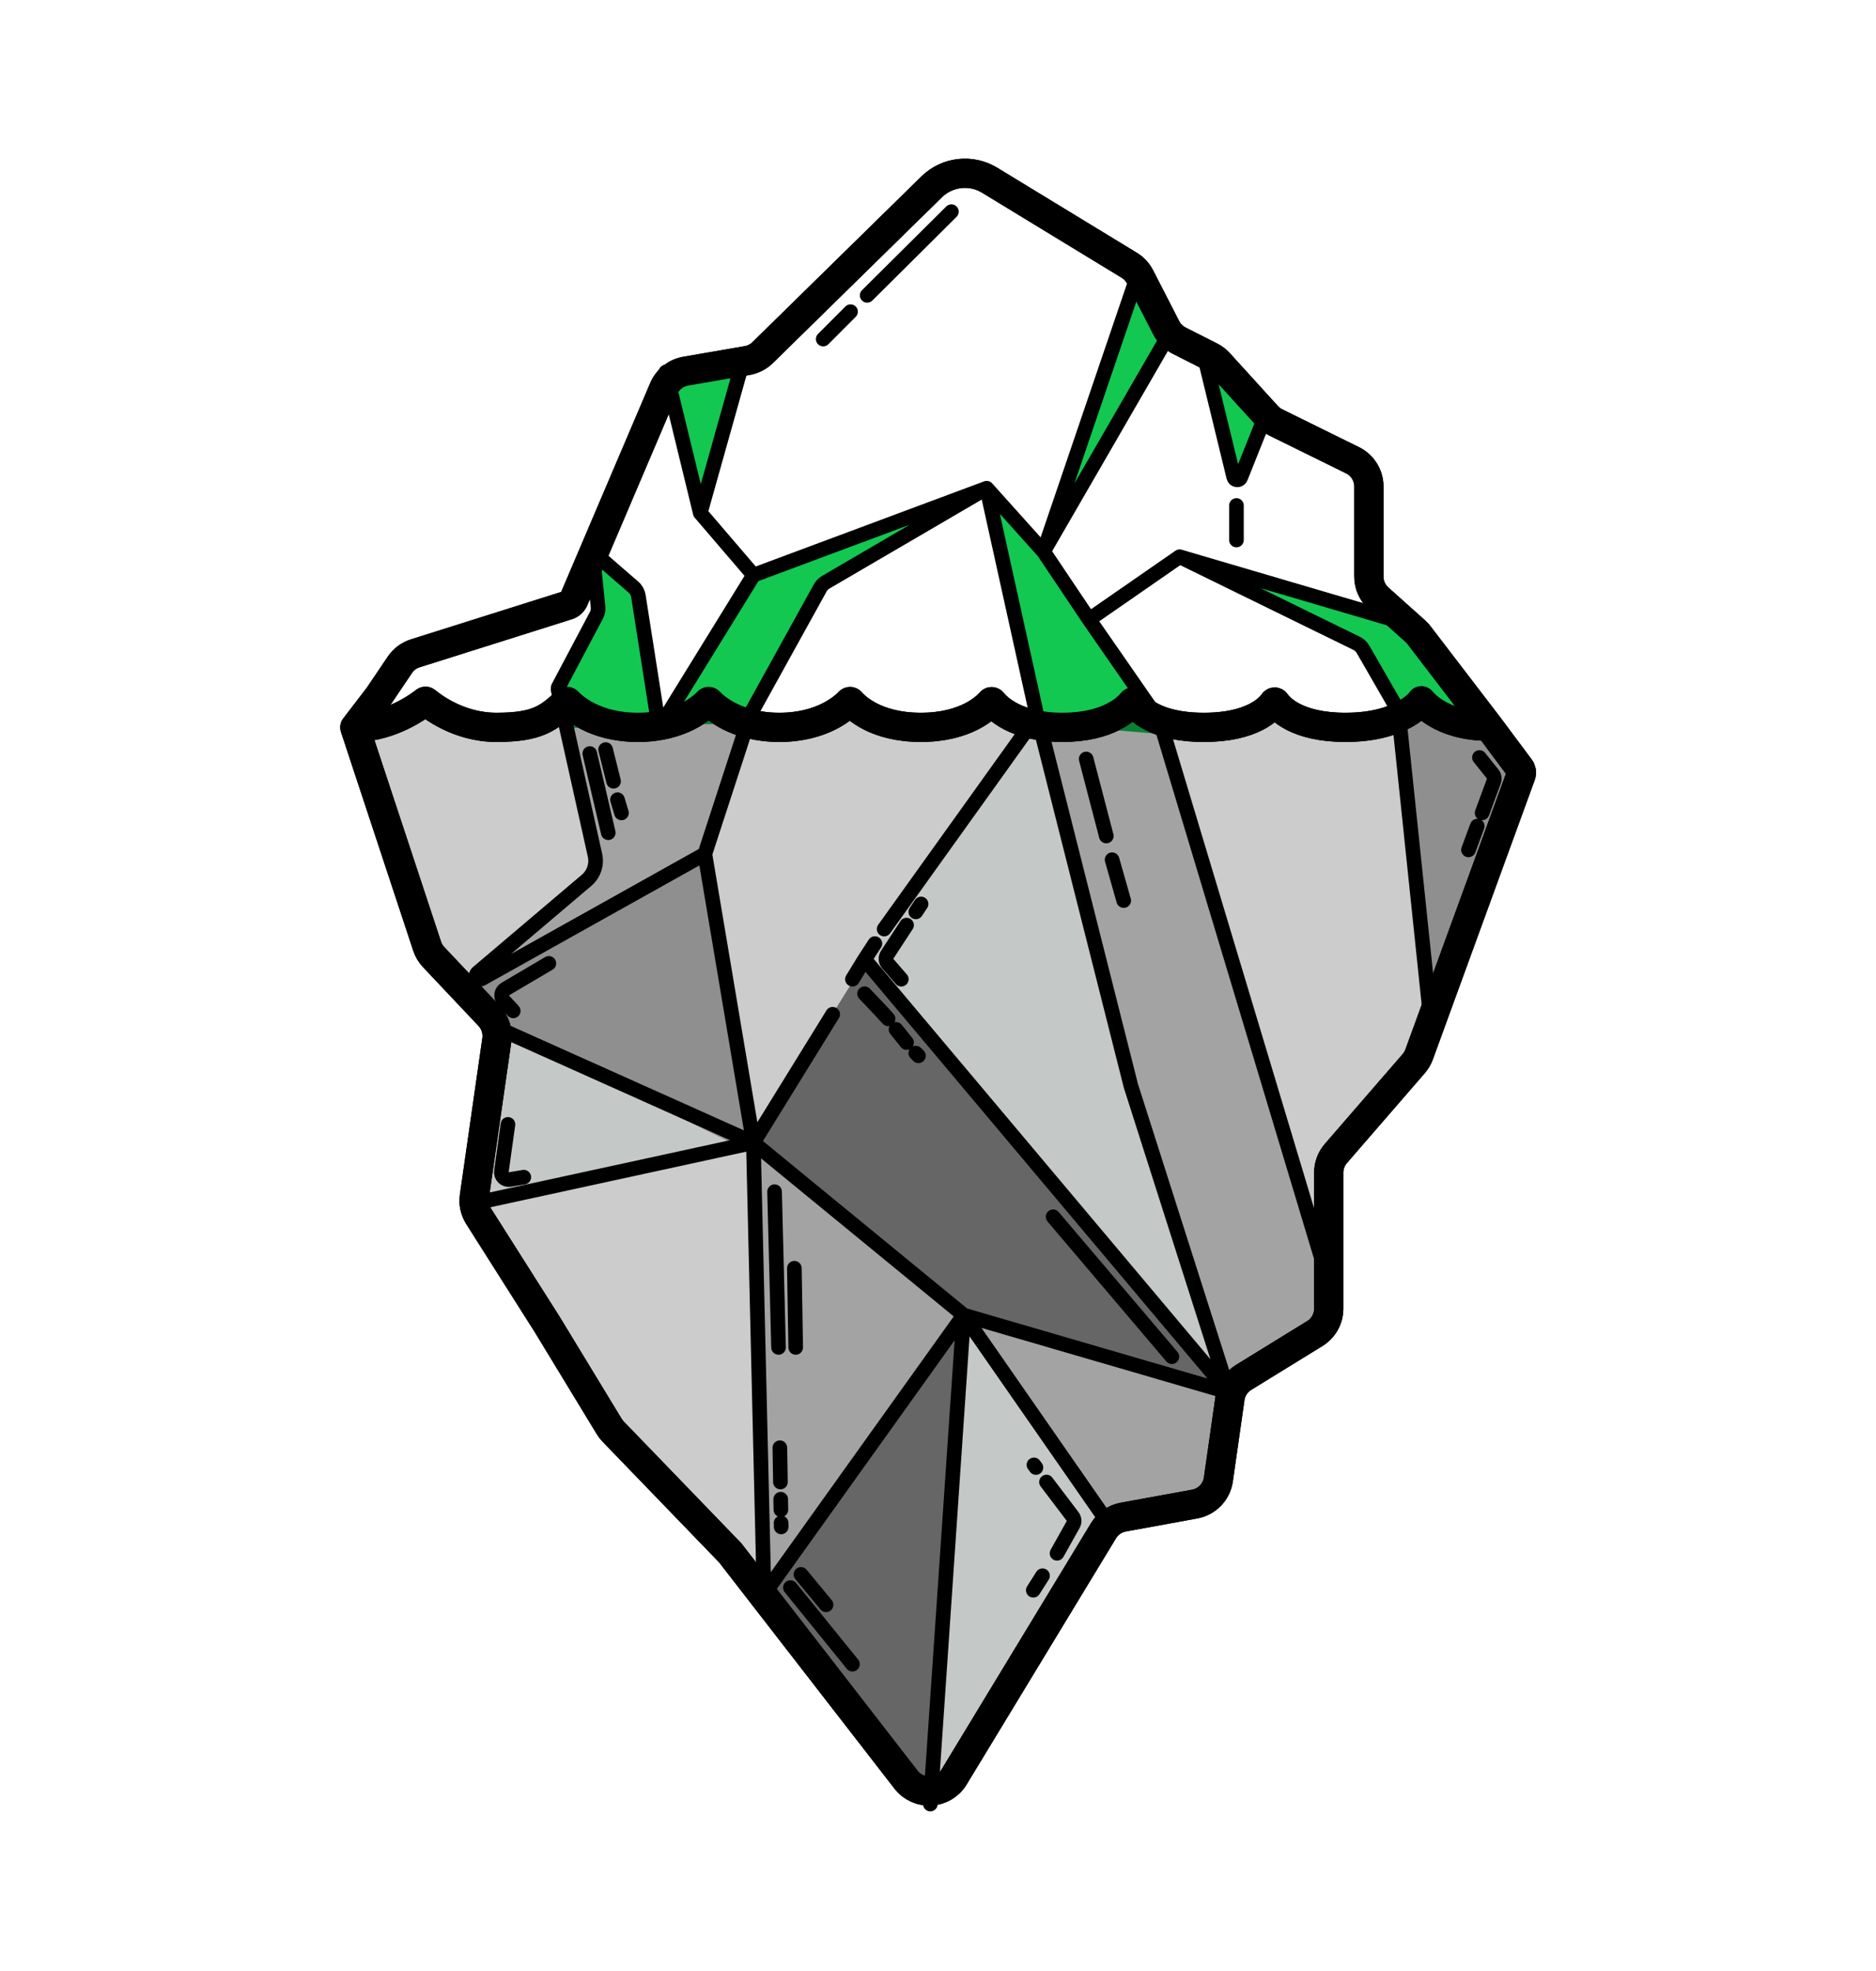
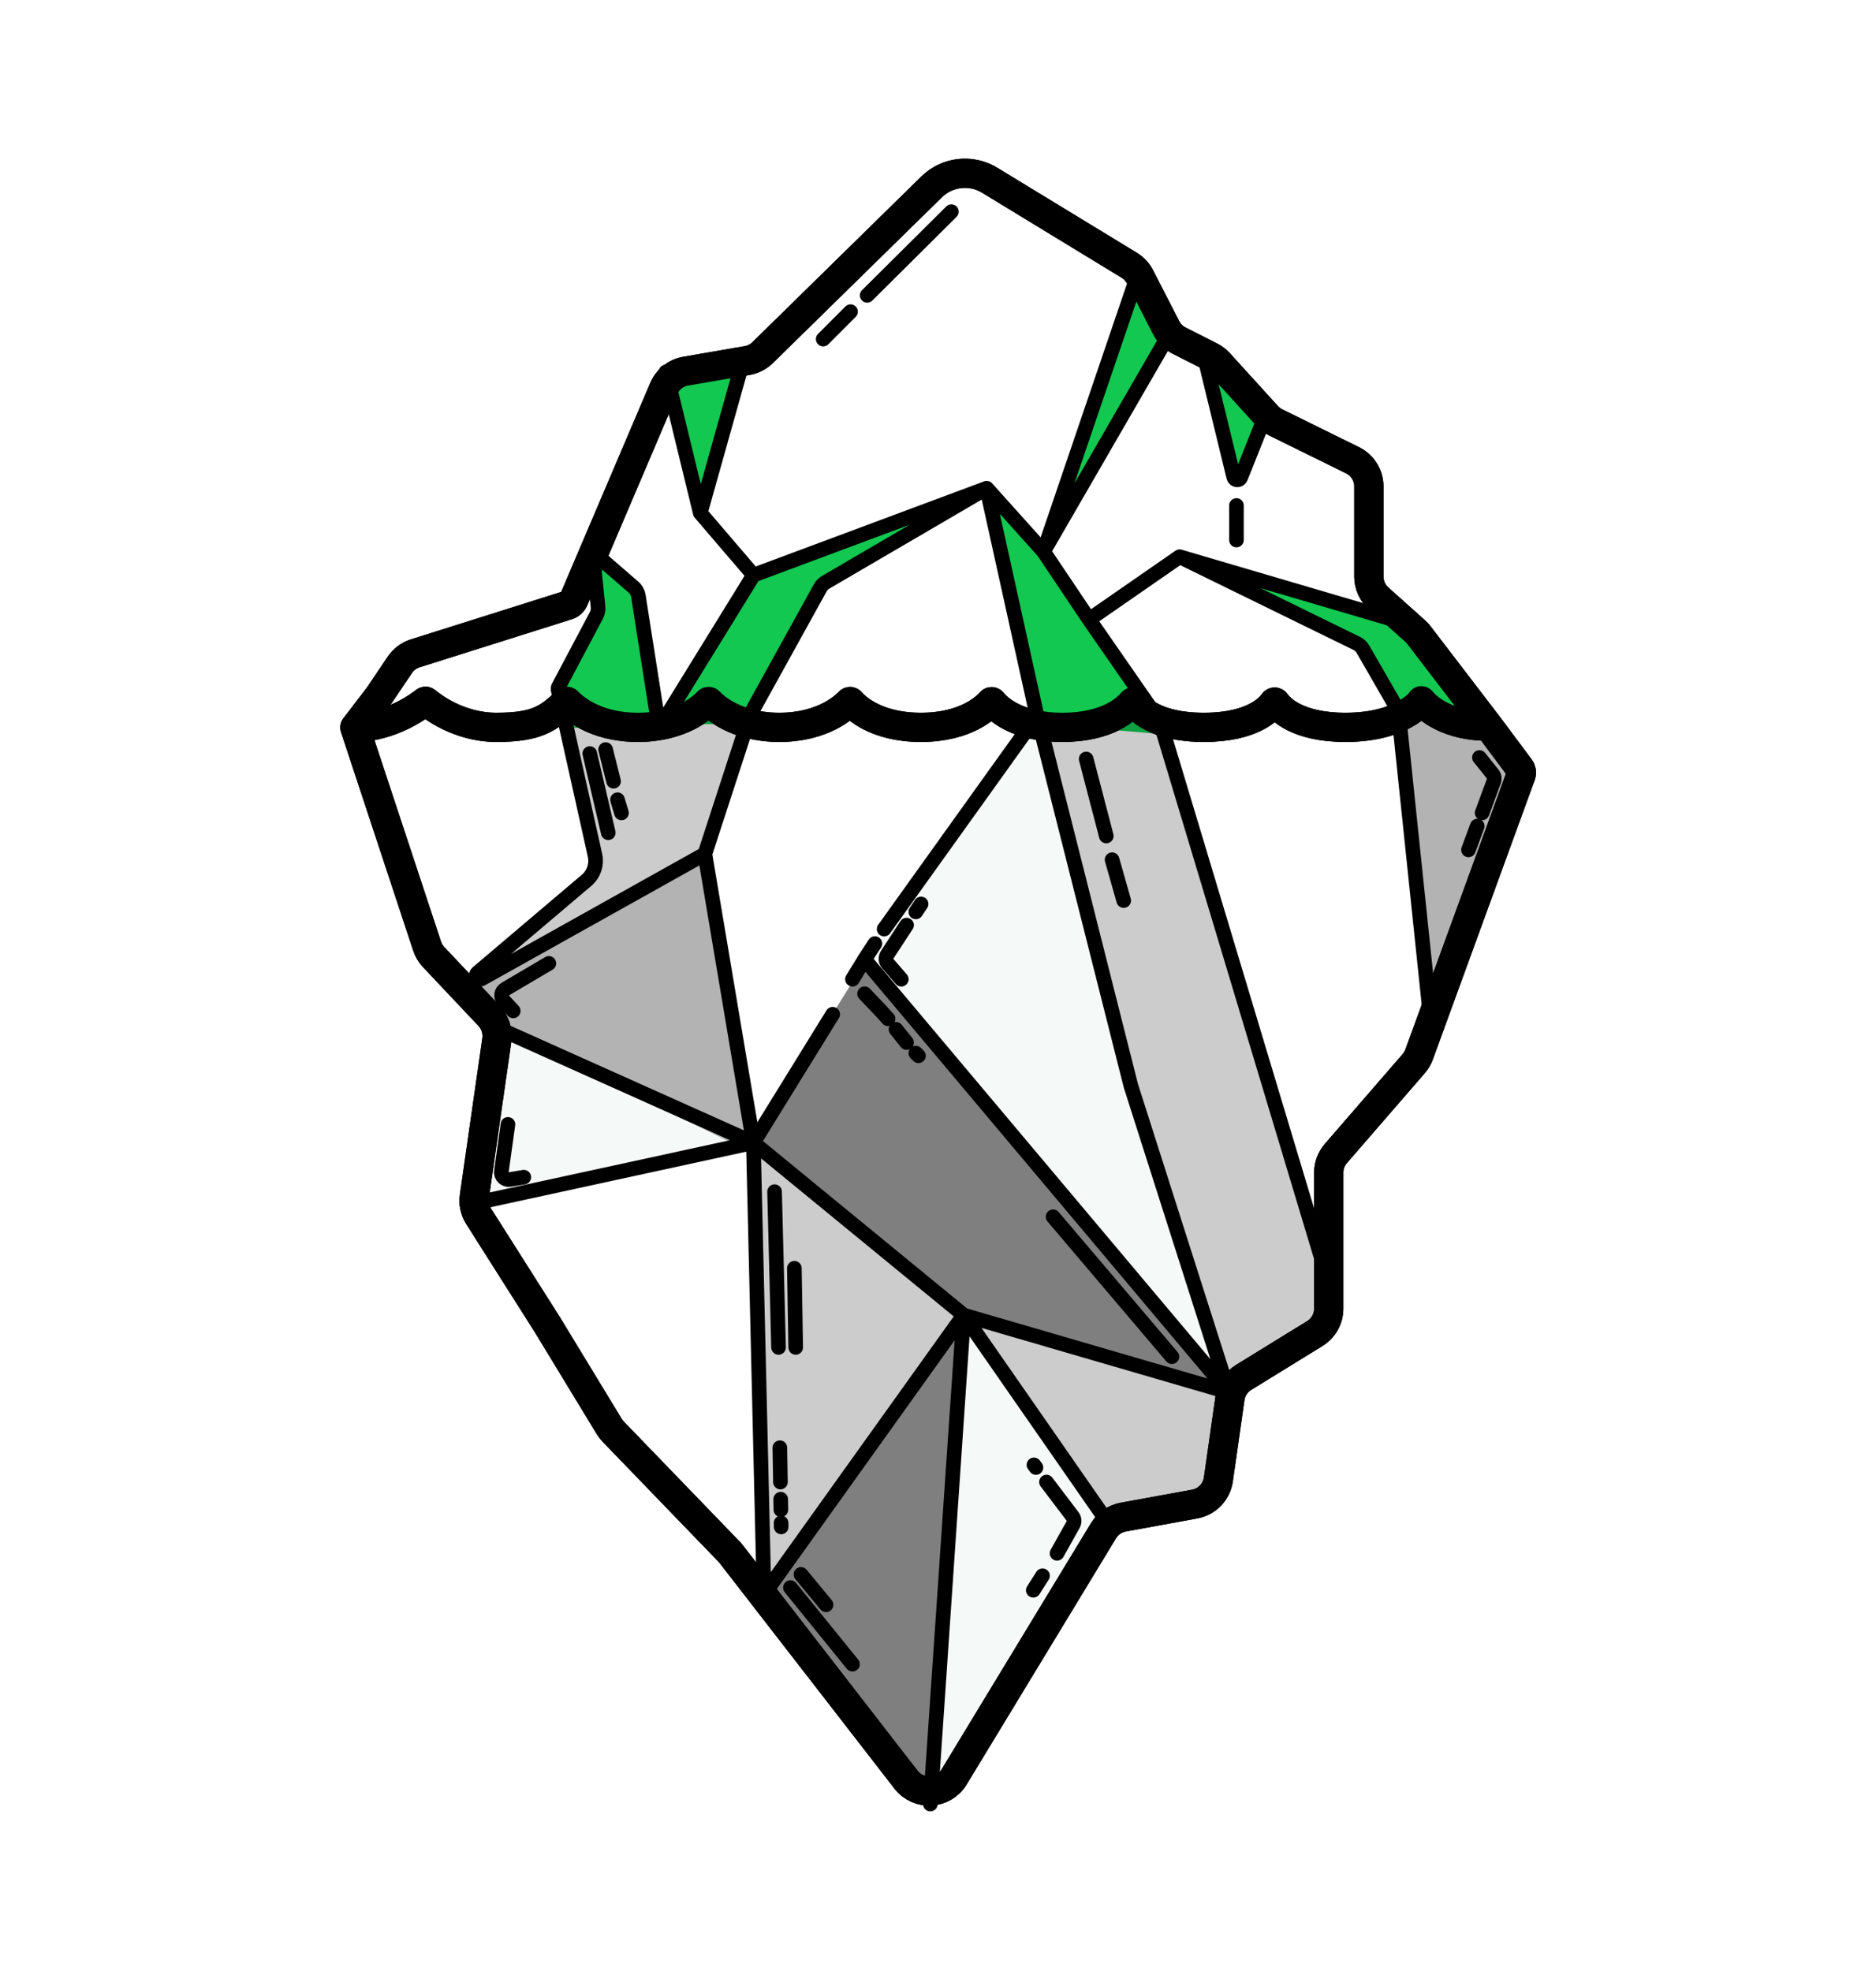
<svg xmlns="http://www.w3.org/2000/svg" width="571" height="600" viewBox="0 0 571 600" fill="none">
  <path d="M108 221.42C115.723 244.797 127.229 279.629 130.006 288.037C130.415 289.275 131.089 290.404 131.983 291.352L148.878 309.26C150.74 311.233 151.601 313.949 151.216 316.635L144.388 364.225C144.086 366.326 144.545 368.465 145.681 370.257L166.657 403.347L185.426 434.241C185.768 434.804 186.172 435.328 186.63 435.802L222.252 472.704L275.761 541.76C279.586 546.698 287.174 546.265 290.413 540.924L335.875 465.972C337.196 463.795 339.386 462.287 341.891 461.83L363.621 457.866C367.39 457.179 370.296 454.158 370.838 450.366L374.371 425.629C374.745 423.011 376.264 420.694 378.516 419.307L400.191 405.955C402.823 404.334 404.425 401.465 404.425 398.374V356.972C404.425 354.831 405.197 352.761 406.599 351.142L430.301 323.778C431.01 322.959 431.565 322.017 431.936 320.998L462.942 235.945C463.199 235.241 463.084 234.454 462.635 233.853L453.11 221.071M108 221.42C110.523 218.128 114.3 213.198 115.122 212.124C115.232 211.981 115.335 211.838 115.435 211.689L121.701 202.392C122.827 200.723 124.485 199.484 126.405 198.878L172.759 184.249C173.612 183.98 174.305 183.351 174.655 182.528V182.528L202.027 118.278C203.211 115.498 205.724 113.509 208.701 112.994L227.42 109.756C229.202 109.447 230.848 108.604 232.139 107.338L283.558 56.89C288.287 52.25 295.563 51.415 301.221 54.862L343.713 80.752C345.115 81.606 346.253 82.831 347.003 84.291L354.957 99.795C355.815 101.468 357.18 102.825 358.857 103.675L368.467 108.541C369.435 109.031 370.305 109.694 371.034 110.496L385.682 126.612C386.433 127.439 387.334 128.117 388.336 128.611L411.673 140.108C414.715 141.607 416.642 144.704 416.642 148.096V175.522C416.642 178.055 417.721 180.469 419.61 182.158L430.75 192.125C431.165 192.497 431.545 192.906 431.883 193.348L453.11 221.071M108 221.42C119.075 221.42 127.979 214.637 129.352 213.535C129.462 213.448 129.609 213.451 129.715 213.542C131.021 214.665 139.361 221.42 151.072 221.42C163.675 221.42 166.971 218.618 172.388 213.589C172.506 213.48 172.693 213.487 172.802 213.606C173.981 214.899 180.602 221.42 194.144 221.42C207.579 221.42 214.201 215.002 215.457 213.638C215.577 213.508 215.783 213.508 215.902 213.638C217.16 215.001 223.794 221.42 237.215 221.42C250.59 221.42 257.224 215.046 258.515 213.652C258.639 213.518 258.856 213.524 258.974 213.664C260.172 215.081 266.31 221.42 280.287 221.42C294.14 221.42 300.293 215.192 301.567 213.702C301.695 213.553 301.942 213.561 302.063 213.717C303.238 215.232 308.918 221.42 323.359 221.42C337.603 221.42 343.324 215.399 344.604 213.781C344.739 213.611 345.028 213.624 345.148 213.805C346.253 215.457 351.289 221.42 366.431 221.42C381.416 221.42 386.503 215.58 387.677 213.858C387.807 213.668 388.128 213.666 388.259 213.855C389.447 215.575 394.582 221.42 409.502 221.42C426.995 221.42 432.62 213.385 432.62 213.385M453.11 221.071C438.245 221.071 432.62 213.319 432.62 213.319" stroke="black" stroke-width="8.904" stroke-linecap="round" />
  <path d="M346.81 83.201L356.695 102.803L317.674 165.783L356.695 223.757L317.674 220.42L299.984 149.1L249.517 177.878L226.104 220.42L200.09 220.489L173.035 221.672L168.873 211.245L181.88 184.551L179.799 169.119L194.367 180.381L200.09 220.489L201.651 220.42L230.787 173.29L299.984 149.1L317.674 165.783L346.81 83.201Z" fill="#12C851" />
  <path d="M434.227 193.231L369.702 173.29L412.886 196.23L426.593 217.336L448.288 218.542L434.227 193.231Z" fill="#12C851" />
  <path d="M375.946 144.095L366.06 107.391L385.311 127.411L375.946 144.095Z" fill="#12C851" />
  <path d="M214.138 155.356L225.064 111.145L201.651 116.15L214.138 155.356Z" fill="#12C851" />
  <path d="M355.803 101.831L317.616 167.895M384.79 127.411L377.628 145.38C377.227 146.387 375.769 146.285 375.513 145.232L366.611 108.665M431.096 190.675L359.045 169.472M213.144 156.154L229.355 175.079M213.144 156.154L226.473 108.665M213.144 156.154L202.696 113.221M229.355 175.079L300.324 148.619M229.355 175.079L200.61 221.672M300.324 148.619L317.616 167.895M300.324 148.619L251.307 177.265C250.615 177.67 250.045 178.254 249.657 178.955L228.331 217.537C226.933 220.065 223.535 220.613 221.413 218.653L218.36 215.833C216.986 214.565 214.966 214.289 213.303 215.145L200.61 221.672M300.324 148.619L316.633 222.506M317.616 167.895L331.486 188.573M317.616 167.895L345.356 86.41M353.573 220.42L331.486 188.573M200.61 221.672L194.302 181.418C194.14 180.38 193.615 179.433 192.822 178.745L182.438 169.734C181.677 169.073 180.5 169.684 180.602 170.687L182.027 184.779C182.115 185.653 181.943 186.534 181.532 187.31L169.914 209.25M331.486 188.573L359.045 169.472M359.045 169.472L412.942 195.86C413.739 196.25 414.4 196.868 414.843 197.636L426.191 217.336M376.337 153.876V164.39M289.579 64.432L263.939 89.915M258.882 94.879L250.557 103.221" stroke="black" stroke-width="4.452" stroke-linecap="round" />
  <path d="M337.805 463.613L368.741 457.185L375.972 425.848L294.014 400.939L337.805 463.613Z" fill="black" fill-opacity="0.2" />
-   <path d="M462.752 235.817L454.315 221.354L432.62 215.729L411.025 221.354L388.427 215.729L367.736 221.354L345.439 215.729L324.447 221.354L302.451 215.729L281.157 221.354L259.462 215.729L237.868 221.354L216.474 215.729L194.579 221.354L172.683 215.729L151.289 221.354L128.49 214.122L108 221.354L128.49 290.054L151.39 311.749L143.756 366.79L166.255 403.35L184.736 434.687L222.099 474.461L284.371 548.786L337.403 463.613L369.544 456.382L374.767 422.634L404.095 403.35V355.943L430.611 325.007L462.752 235.817Z" fill="black" fill-opacity="0.2" />
  <path d="M228.929 347.506L151.792 314.16L145.363 368.397L228.929 347.506Z" fill="#287C51" fill-opacity="0.05" />
  <path d="M335.796 462.006L294.014 400.538L283.97 545.572L335.796 462.006Z" fill="#287C51" fill-opacity="0.05" />
  <path d="M263.48 292.465L228.929 347.907L294.013 401.341L376.374 425.848L263.48 292.465Z" fill="black" fill-opacity="0.5" />
  <path d="M231.754 485.71L284.371 548.786L290.799 404.957L231.754 485.71Z" fill="black" fill-opacity="0.5" />
  <path d="M432.218 213.319L425.388 218.944L437.039 310.544L463.555 237.424L452.306 222.158L432.218 213.319Z" fill="black" fill-opacity="0.3" />
  <path d="M315.307 219.345L262.677 293.67L373.16 421.831L344.635 331.435L315.307 219.345Z" fill="#287C51" fill-opacity="0.05" />
  <path d="M215.671 260.325L140.542 300.5L151.792 312.955L227.537 350.318L215.671 260.325Z" fill="black" fill-opacity="0.3" />
  <path d="M353.072 219.345L406.506 398.931L373.561 423.84L294.014 400.94L249.418 463.614L231.741 486.112L227.724 347.506L151.791 314.16V310.946L141.747 300.5L181.923 264.342L171.478 213.319L193.172 222.559L216.073 214.524L227.724 220.551L213.662 260.726L141.747 300.5L151.791 310.946V314.16L227.724 347.506L294.014 400.94L373.561 423.84L344.635 332.641L316.11 220.149L330.573 221.354L344.635 214.123L353.072 219.345Z" fill="black" fill-opacity="0.2" />
  <path d="M169.874 209.993L181.097 260.349C181.727 263.174 180.739 266.114 178.533 267.986L145.355 296.133C144.328 297.005 145.443 298.611 146.619 297.954L214.538 259.968M214.538 259.968L227.145 221.255M214.538 259.968L229.306 347.838M269.105 282.823L314.312 219.688C314.864 218.918 316.064 219.145 316.296 220.064L344.209 330.548L373.963 423.839M166.657 405.359C166.657 405.359 151.72 381.852 142.149 366.79M229.306 347.838L253.439 308.758M229.306 347.838L150.586 312.553C150.586 312.553 145.444 345.609 142.149 366.79M229.306 347.838C229.306 347.838 176.186 359.389 142.149 366.79M229.306 347.838L261.309 374.087L293.312 400.337M229.306 347.838L232.506 483.642C232.518 484.176 233.204 484.387 233.515 483.952L293.312 400.337M259.463 298.089L263.15 292.063M266.292 287.242L263.15 292.063M330.601 231.043L336.725 254.491M338.486 261.711L342.024 274.149M435.258 308.758L425.79 218.14M404.095 389.288L353.574 221.255M373.963 423.839L293.312 400.337M373.963 423.839L318.557 357.951L263.15 292.063M293.312 400.337L336.725 462.81M293.312 400.337L283.166 549.188M179.513 229.389L185.138 253.494M184.334 228.184L186.745 237.826M187.95 243.45L189.155 247.468M235.759 362.772L236.964 410.18M241.785 386.074L242.187 410.18M237.366 440.713L237.54 451.159M237.768 464.819L237.748 463.613M237.627 456.382L237.681 459.596M450.297 230.594L454.333 235.639C454.82 236.248 454.953 237.068 454.683 237.8L451.113 247.468M449.63 251.486L446.96 258.717M156.211 307.732L153.261 304.535C152.298 303.493 152.543 301.828 153.765 301.108L167.058 293.268M320.53 370.406L356.688 412.992M263.15 302.509L268.126 307.732L270.31 310.142M272.721 313.356L275.935 317.374M278.747 320.588L279.55 321.391M240.58 483.299L259.463 506.601M243.794 479.282L251.427 488.522M154.604 342.283L152.612 356.557C152.405 358.045 153.701 359.307 155.183 359.06L159.425 358.353M318.521 451.159L326.479 461.649C327.014 462.354 327.08 463.309 326.647 464.082L321.735 472.854M317.316 479.684L314.503 484.103M315.307 446.74L314.704 445.936M274.328 298.089L270.205 293.333C269.554 292.581 269.48 291.489 270.024 290.657L275.935 281.617M278.747 277.6L280.354 275.189" stroke="black" stroke-width="4.452" stroke-linecap="round" />
  <path d="M108 221.42C115.723 244.797 127.229 279.629 130.006 288.037C130.415 289.275 131.089 290.404 131.983 291.352L148.878 309.26C150.74 311.233 151.601 313.949 151.216 316.635L144.388 364.225C144.086 366.326 144.545 368.465 145.681 370.257L166.657 403.347L185.426 434.241C185.768 434.804 186.172 435.328 186.63 435.802L222.252 472.704L275.761 541.76C279.586 546.698 287.174 546.265 290.413 540.924L335.875 465.972C337.196 463.795 339.386 462.287 341.891 461.83L363.621 457.866C367.39 457.179 370.296 454.158 370.838 450.366L374.371 425.629C374.745 423.011 376.264 420.694 378.516 419.307L400.191 405.955C402.823 404.334 404.425 401.465 404.425 398.374V356.972C404.425 354.831 405.197 352.761 406.599 351.142L430.301 323.778C431.01 322.959 431.565 322.017 431.936 320.998L462.942 235.945C463.199 235.241 463.084 234.454 462.635 233.853L453.11 221.071M108 221.42C110.523 218.128 114.3 213.198 115.122 212.124C115.232 211.981 115.335 211.838 115.435 211.689L121.701 202.392C122.827 200.723 124.485 199.484 126.405 198.878L172.759 184.249C173.612 183.98 174.305 183.351 174.655 182.528V182.528L202.027 118.278C203.211 115.498 205.724 113.509 208.701 112.994L227.42 109.756C229.202 109.447 230.848 108.604 232.139 107.338L283.558 56.89C288.287 52.25 295.563 51.415 301.221 54.862L343.713 80.752C345.115 81.606 346.253 82.831 347.003 84.291L354.957 99.795C355.815 101.468 357.18 102.825 358.857 103.675L368.467 108.541C369.435 109.031 370.305 109.694 371.034 110.496L385.682 126.612C386.433 127.439 387.334 128.117 388.336 128.611L411.673 140.108C414.715 141.607 416.642 144.704 416.642 148.096V175.522C416.642 178.055 417.721 180.469 419.61 182.158L430.75 192.125C431.165 192.497 431.545 192.906 431.883 193.348L453.11 221.071M108 221.42C119.075 221.42 127.979 214.637 129.352 213.535C129.462 213.448 129.609 213.451 129.715 213.542C131.021 214.665 139.361 221.42 151.072 221.42C163.675 221.42 166.971 218.618 172.388 213.589C172.506 213.48 172.693 213.487 172.802 213.606C173.981 214.899 180.602 221.42 194.144 221.42C207.579 221.42 214.201 215.002 215.457 213.638C215.577 213.508 215.783 213.508 215.902 213.638C217.16 215.001 223.794 221.42 237.215 221.42C250.59 221.42 257.224 215.046 258.515 213.652C258.639 213.518 258.856 213.524 258.974 213.664C260.172 215.081 266.31 221.42 280.287 221.42C294.14 221.42 300.293 215.192 301.567 213.702C301.695 213.553 301.942 213.561 302.063 213.717C303.238 215.232 308.918 221.42 323.359 221.42C337.603 221.42 343.324 215.399 344.604 213.781C344.739 213.611 345.028 213.624 345.148 213.805C346.253 215.457 351.289 221.42 366.431 221.42C381.416 221.42 386.503 215.58 387.677 213.858C387.807 213.668 388.128 213.666 388.259 213.855C389.447 215.575 394.582 221.42 409.502 221.42C426.995 221.42 432.62 213.385 432.62 213.385M453.11 221.071C438.245 221.071 432.62 213.319 432.62 213.319" stroke="black" stroke-width="8.904" stroke-linecap="round" />
</svg>